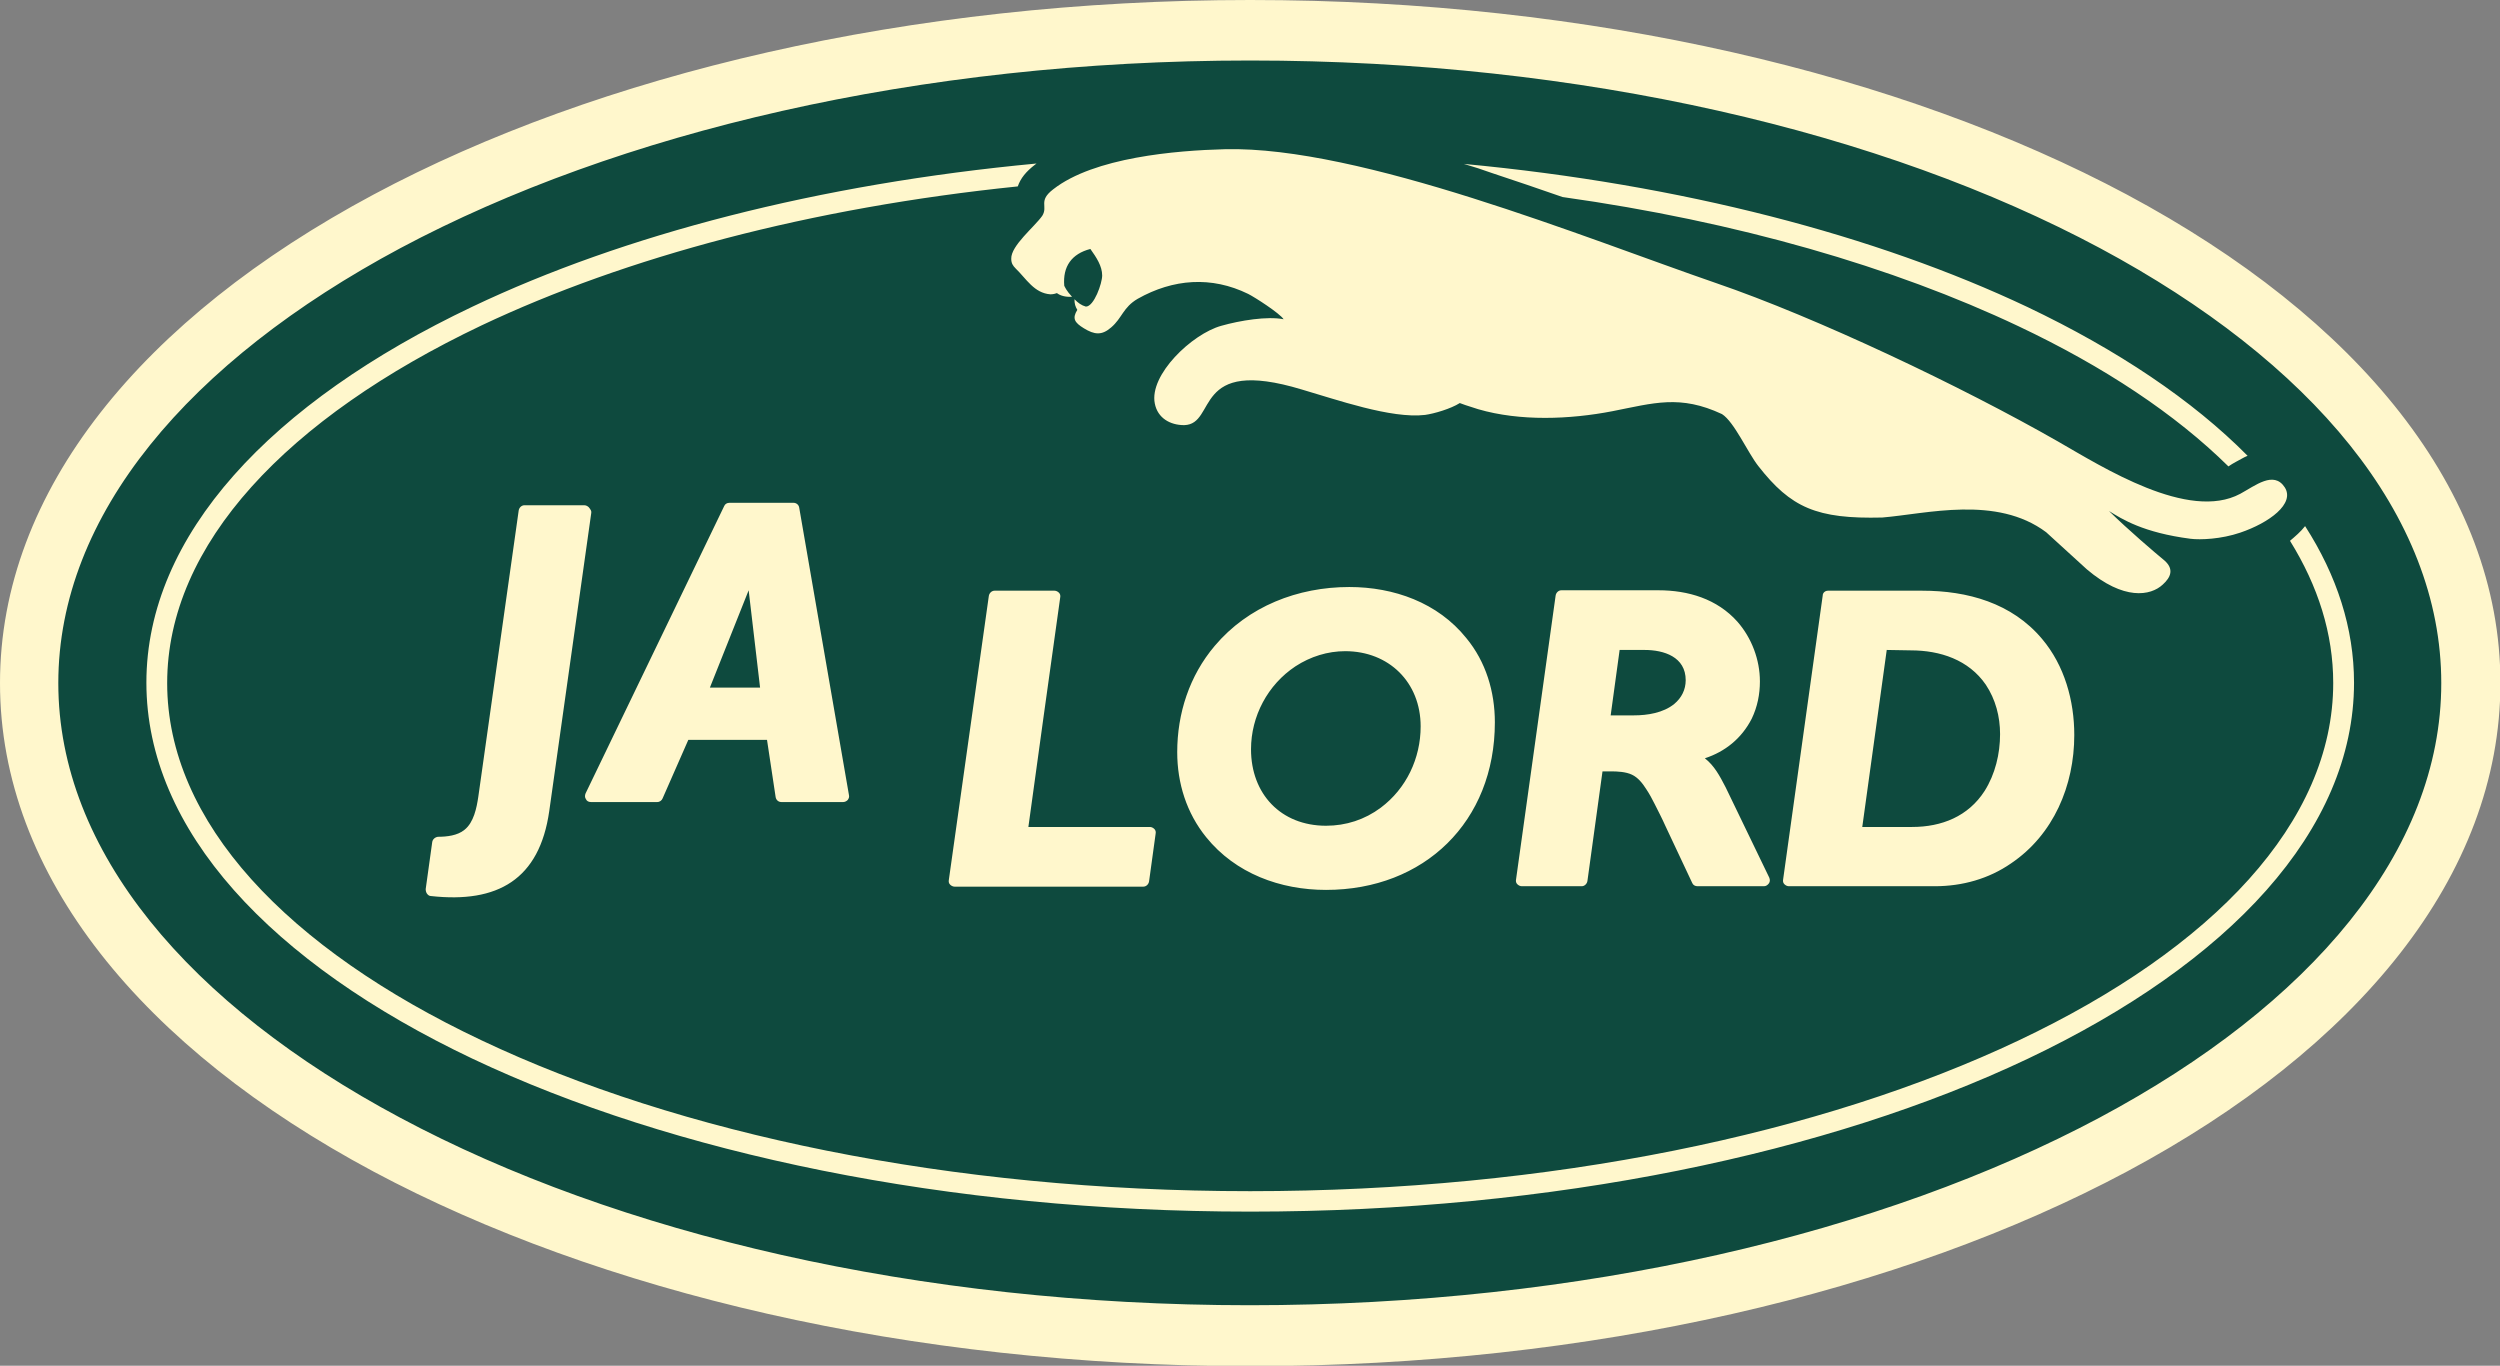
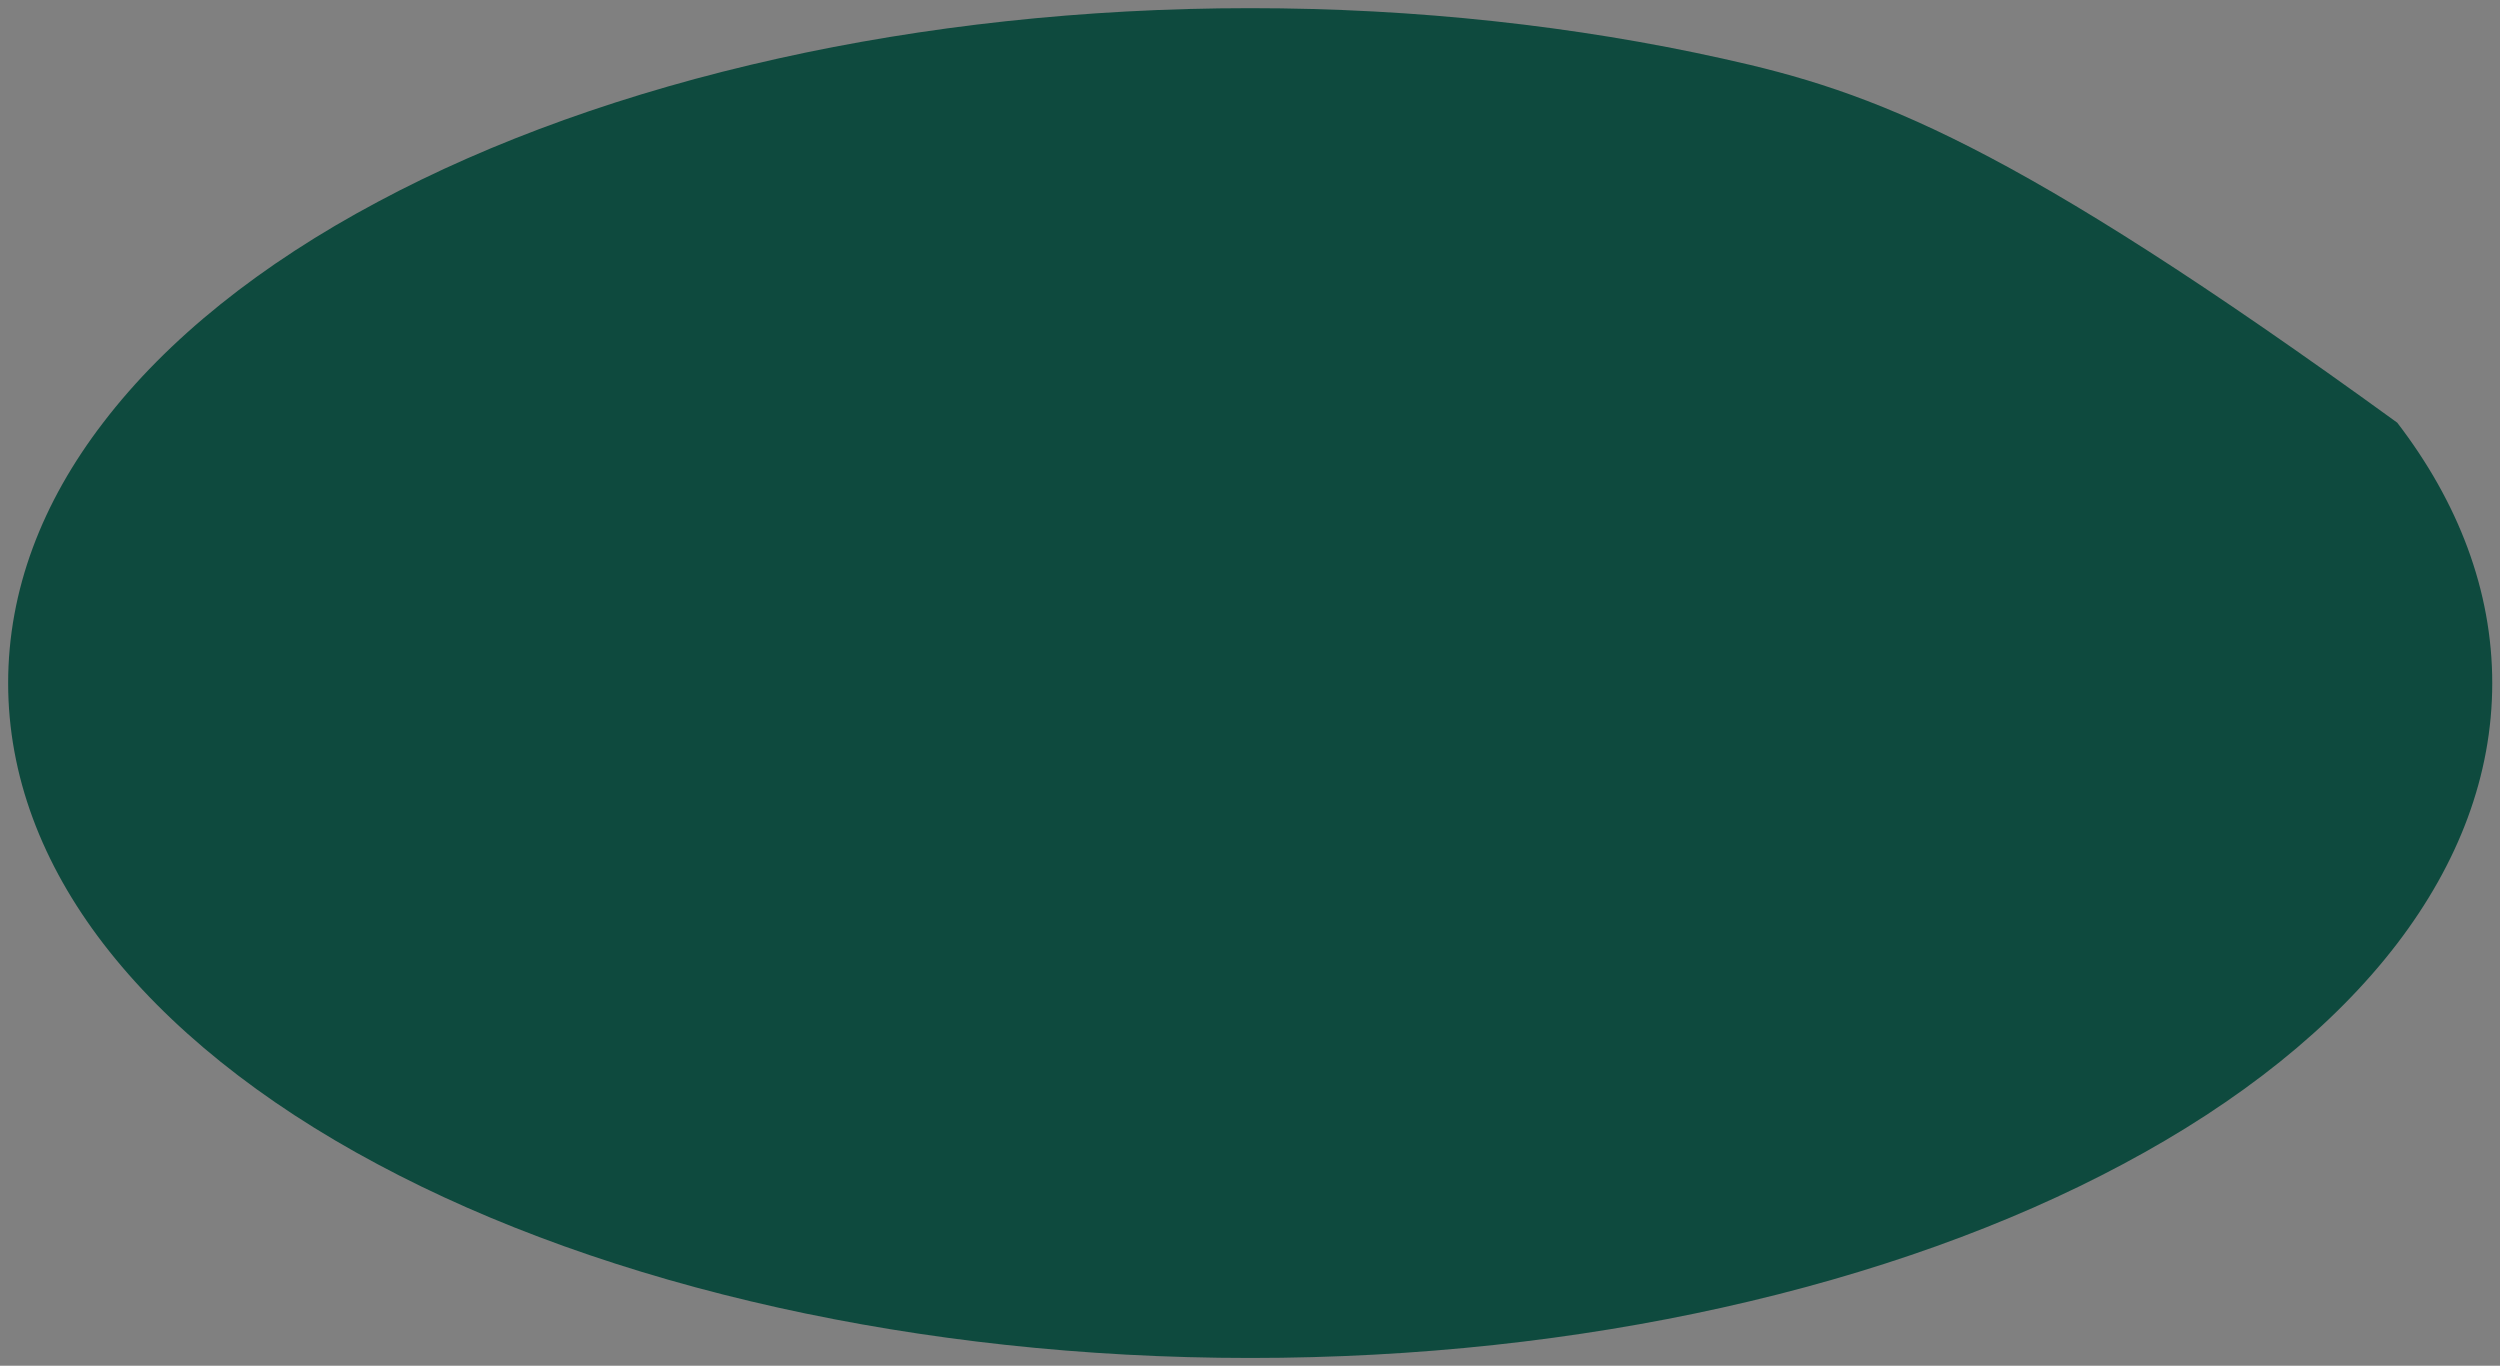
<svg xmlns="http://www.w3.org/2000/svg" width="108" height="59" viewBox="0 0 108 59" fill="none">
  <rect x="0" y="0" width="108" height="59" fill="#808080" stroke="none" />
  <g clip-path="url(#clip0_110_8)">
-     <path d="M74.39 2.525C68.101 1.13 61.214 0.353 54.009 0.353C46.804 0.353 39.899 1.13 33.628 2.525C27.11 3.973 21.227 6.093 16.312 8.724C11.274 11.408 7.222 14.64 4.457 18.26C1.814 21.703 0.352 25.5 0.352 29.509C0.352 33.5 1.814 37.314 4.457 40.758C7.222 44.36 11.274 47.61 16.312 50.294C21.227 52.925 27.11 55.044 33.628 56.492C39.916 57.888 46.786 58.664 54.009 58.664C61.231 58.664 68.119 57.888 74.39 56.492C80.907 55.044 86.791 52.925 91.706 50.294C96.744 47.61 100.795 44.378 103.561 40.758C106.203 37.297 107.665 33.5 107.665 29.509C107.665 25.518 106.203 21.703 103.561 18.26C100.795 14.657 96.744 11.408 91.706 8.724C86.791 6.093 80.907 3.956 74.39 2.525Z" fill="#0E4A3E" />
-     <path d="M63.239 7.081C72.646 7.964 81.049 10.172 87.584 13.262C91.477 15.116 94.718 17.288 97.096 19.69C96.92 19.761 96.761 19.867 96.585 19.955C96.48 20.008 96.374 20.079 96.268 20.149C93.978 17.889 90.895 15.841 87.196 14.092C81.788 11.532 75.042 9.571 67.502 8.512C66.481 8.159 65.459 7.805 64.437 7.47C64.05 7.329 63.662 7.205 63.239 7.081ZM54.009 0C68.77 0 82.158 3.214 91.882 8.406C101.852 13.739 108.018 21.191 108.018 29.509C108.018 37.826 101.852 45.279 91.882 50.612C82.158 55.804 68.77 59.018 54.009 59.018C39.247 59.018 25.859 55.804 16.136 50.612C6.165 45.279 0 37.826 0 29.509C0 21.191 6.165 13.739 16.136 8.406C25.842 3.214 39.247 0 54.009 0ZM90.719 10.719C81.348 5.704 68.365 2.614 54.009 2.614C39.652 2.614 26.67 5.722 17.298 10.719C8.156 15.611 2.519 22.251 2.519 29.509C2.519 36.767 8.156 43.407 17.281 48.281C26.652 53.296 39.635 56.386 53.991 56.386C68.348 56.386 81.33 53.278 90.702 48.281C99.826 43.407 105.463 36.767 105.463 29.509C105.463 22.251 99.844 15.611 90.719 10.719ZM43.686 11.178C43.686 11.373 43.757 11.479 43.88 11.602C44.338 12.044 44.673 12.662 45.377 12.715C45.518 12.715 45.606 12.679 45.659 12.662C45.8 12.768 46.011 12.838 46.311 12.821C46.064 12.556 45.994 12.379 45.976 12.344C45.906 11.514 46.293 10.966 47.104 10.755C47.368 11.125 47.614 11.496 47.614 11.902C47.614 12.238 47.262 13.245 46.91 13.245C46.716 13.192 46.575 13.086 46.417 12.927C46.417 13.121 46.452 13.245 46.54 13.386C46.311 13.757 46.417 13.933 46.822 14.181C47.28 14.463 47.597 14.498 48.002 14.145C48.478 13.739 48.513 13.28 49.147 12.909C50.679 12.044 52.335 11.92 53.921 12.697C54.203 12.838 55.277 13.527 55.453 13.792C54.749 13.651 53.568 13.845 52.758 14.075C51.49 14.428 49.64 16.194 49.887 17.43C50.01 18.066 50.556 18.366 51.155 18.366C52.6 18.33 51.472 15.381 56.246 16.829C57.708 17.253 60.104 18.101 61.566 17.924C61.953 17.871 62.676 17.659 63.063 17.412C63.151 17.448 63.345 17.518 63.856 17.677C65.67 18.207 67.819 18.119 69.651 17.765C71.448 17.412 72.575 17.041 74.39 17.889C74.918 18.224 75.5 19.549 75.958 20.132C77.367 21.933 78.477 22.427 81.313 22.357C83.233 22.198 86.245 21.386 88.394 22.992L90.156 24.599C91.741 25.942 92.904 25.747 93.432 25.253C93.784 24.935 93.925 24.582 93.502 24.211C93.115 23.893 91.952 22.904 91.107 22.074C91.671 22.427 92.587 23.01 94.63 23.275C95.053 23.328 95.951 23.293 96.779 23.01C98.03 22.586 99.157 21.756 98.699 21.05C98.224 20.326 97.431 20.979 96.779 21.332C94.542 22.533 90.843 20.185 88.905 19.072C84.765 16.706 78.494 13.721 74.108 12.22C68.524 10.295 58.765 6.304 52.917 6.446C50.803 6.499 47.262 6.799 45.501 8.176C44.831 8.688 45.289 8.9 45.025 9.324C44.69 9.801 43.669 10.613 43.686 11.178ZM25.542 22.163L23.728 35.036C23.305 38.003 21.491 39.027 18.619 38.709C18.549 38.709 18.496 38.674 18.443 38.603C18.408 38.55 18.39 38.48 18.39 38.409L18.672 36.378C18.69 36.255 18.796 36.166 18.919 36.149C19.306 36.149 19.765 36.096 20.064 35.849C20.469 35.531 20.592 34.895 20.663 34.418L22.407 22.057C22.424 21.933 22.53 21.827 22.653 21.827H25.243C25.313 21.827 25.384 21.862 25.437 21.915C25.525 22.021 25.56 22.092 25.542 22.163ZM33.135 31.963H29.735L28.625 34.489C28.59 34.577 28.502 34.648 28.396 34.648H25.525C25.437 34.648 25.349 34.612 25.313 34.524C25.261 34.453 25.261 34.365 25.296 34.277L31.285 21.862C31.32 21.774 31.408 21.721 31.514 21.721H34.28C34.403 21.721 34.509 21.809 34.526 21.933L36.675 34.347C36.693 34.418 36.675 34.489 36.622 34.559C36.57 34.612 36.499 34.648 36.429 34.648H33.751C33.628 34.648 33.522 34.559 33.505 34.418L33.135 31.963ZM44.426 35.725H49.675C49.746 35.725 49.816 35.76 49.869 35.813C49.922 35.866 49.94 35.937 49.922 36.025L49.64 38.074C49.623 38.197 49.517 38.303 49.394 38.303H41.238C41.167 38.303 41.097 38.268 41.044 38.215C40.991 38.162 40.973 38.091 40.991 38.003L42.717 25.747C42.735 25.624 42.841 25.518 42.964 25.518H45.553C45.624 25.518 45.694 25.553 45.747 25.606C45.8 25.659 45.818 25.73 45.8 25.818L45.078 30.992L44.426 35.725ZM64.578 31.204C64.578 35.495 61.531 38.444 57.285 38.444C55.312 38.444 53.375 37.738 52.106 36.166C51.261 35.124 50.856 33.835 50.856 32.493C50.856 30.816 51.384 29.191 52.476 27.902C53.921 26.189 56.07 25.359 58.289 25.359C60.209 25.359 62.112 26.03 63.345 27.566C64.191 28.59 64.578 29.88 64.578 31.204ZM73.65 32.758C74.055 33.076 74.284 33.5 74.548 34.012L76.433 37.915C76.468 38.003 76.468 38.091 76.416 38.162C76.363 38.233 76.292 38.285 76.204 38.285H73.333C73.227 38.285 73.139 38.233 73.104 38.144L71.941 35.672C71.8 35.354 71.642 35.054 71.483 34.736C71.378 34.524 71.254 34.294 71.113 34.083C70.955 33.835 70.761 33.588 70.497 33.465C70.233 33.341 69.88 33.323 69.581 33.323H69.228L68.577 38.056C68.559 38.18 68.453 38.285 68.33 38.285H65.741C65.67 38.285 65.6 38.25 65.547 38.197C65.494 38.144 65.476 38.074 65.494 37.985L67.203 25.73C67.22 25.606 67.326 25.5 67.449 25.5H71.642C72.928 25.5 74.178 25.871 75.059 26.86C75.676 27.566 76.028 28.502 76.028 29.438C76.028 29.986 75.922 30.533 75.676 31.045C75.235 31.91 74.513 32.476 73.65 32.758ZM78.97 25.518H83.039C84.994 25.518 86.914 26.048 88.218 27.602C89.187 28.75 89.609 30.268 89.609 31.752C89.609 33.941 88.711 36.06 86.879 37.297C85.91 37.968 84.765 38.285 83.585 38.285H77.279C77.208 38.285 77.138 38.25 77.085 38.197C77.032 38.144 77.014 38.074 77.032 37.985L78.741 25.73C78.741 25.606 78.847 25.518 78.97 25.518ZM32.342 25.5L30.668 29.703H32.835L32.342 25.5ZM61.372 31.381C61.372 29.474 59.998 28.131 58.113 28.131C57.356 28.131 56.616 28.361 55.964 28.785C54.766 29.579 54.044 30.939 54.044 32.37C54.044 34.294 55.33 35.672 57.285 35.672C58.148 35.672 58.959 35.407 59.646 34.895C60.755 34.065 61.372 32.758 61.372 31.381ZM69.968 28.078L69.581 30.904H70.585C71.166 30.904 71.853 30.798 72.329 30.41C72.646 30.145 72.822 29.791 72.822 29.385C72.822 28.379 71.888 28.078 71.043 28.078H69.968ZM81.507 28.078L80.45 35.725H82.599C83.885 35.725 85.029 35.266 85.734 34.171C86.192 33.447 86.403 32.564 86.403 31.716C86.403 30.957 86.21 30.215 85.787 29.579C85.047 28.502 83.814 28.096 82.546 28.096L81.507 28.078ZM99.58 22.728C100.954 24.864 101.694 27.142 101.694 29.491C101.694 35.866 96.303 41.605 87.601 45.738C79.005 49.817 67.115 52.342 54.009 52.342C40.903 52.342 29.03 49.817 20.416 45.738C11.714 41.605 6.324 35.866 6.324 29.491C6.324 23.116 11.714 17.377 20.416 13.245C26.952 10.136 35.372 7.947 44.778 7.064C44.761 7.081 44.725 7.099 44.708 7.117C44.32 7.417 44.091 7.699 43.968 8.053C35.019 8.971 27.04 11.108 20.804 14.057C12.419 18.048 7.222 23.505 7.222 29.509C7.222 35.513 12.401 40.97 20.804 44.943C29.294 48.969 41.026 51.459 54.009 51.459C66.991 51.459 78.723 48.969 87.214 44.943C95.599 40.97 100.795 35.513 100.795 29.509C100.795 27.372 100.144 25.324 98.928 23.363C99.157 23.169 99.386 22.975 99.58 22.728Z" fill="#FFF7CC" />
+     <path d="M74.39 2.525C68.101 1.13 61.214 0.353 54.009 0.353C46.804 0.353 39.899 1.13 33.628 2.525C27.11 3.973 21.227 6.093 16.312 8.724C11.274 11.408 7.222 14.64 4.457 18.26C1.814 21.703 0.352 25.5 0.352 29.509C0.352 33.5 1.814 37.314 4.457 40.758C7.222 44.36 11.274 47.61 16.312 50.294C21.227 52.925 27.11 55.044 33.628 56.492C39.916 57.888 46.786 58.664 54.009 58.664C61.231 58.664 68.119 57.888 74.39 56.492C80.907 55.044 86.791 52.925 91.706 50.294C96.744 47.61 100.795 44.378 103.561 40.758C106.203 37.297 107.665 33.5 107.665 29.509C107.665 25.518 106.203 21.703 103.561 18.26C86.791 6.093 80.907 3.956 74.39 2.525Z" fill="#0E4A3E" />
  </g>
  <defs>
    <clipPath id="clip0_110_8">
      <rect width="108" height="59" fill="white" />
    </clipPath>
  </defs>
</svg>